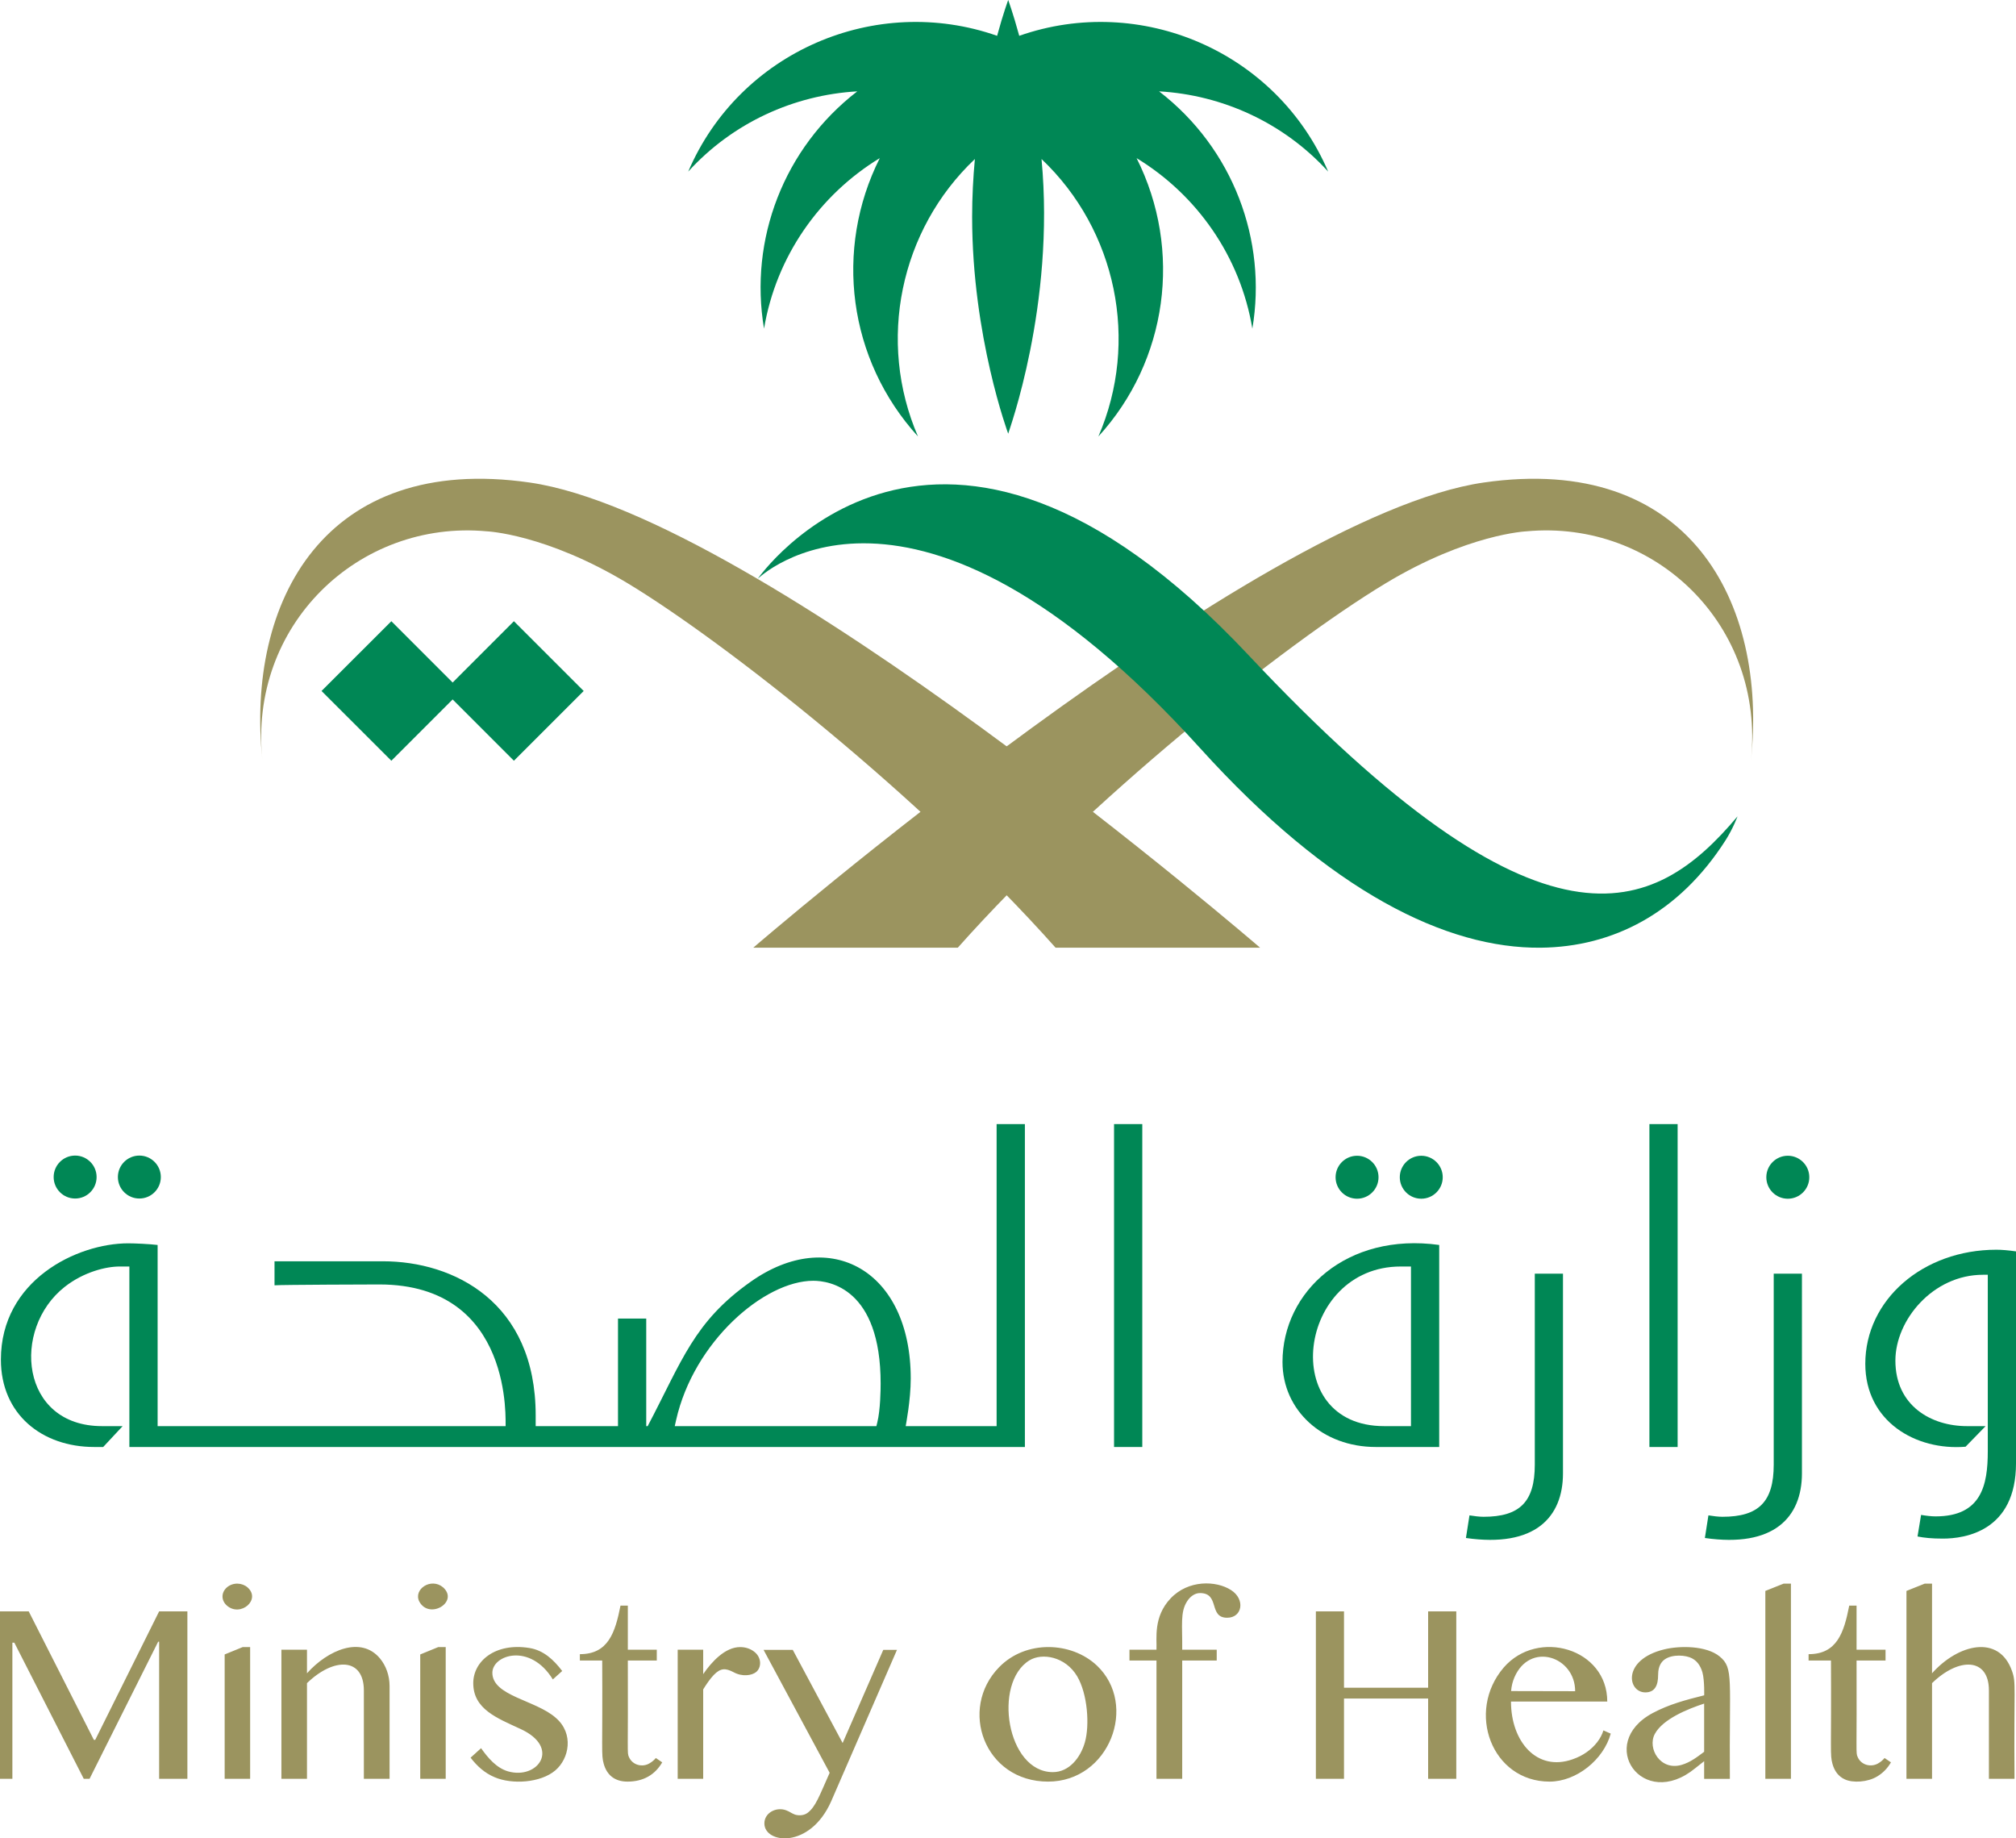
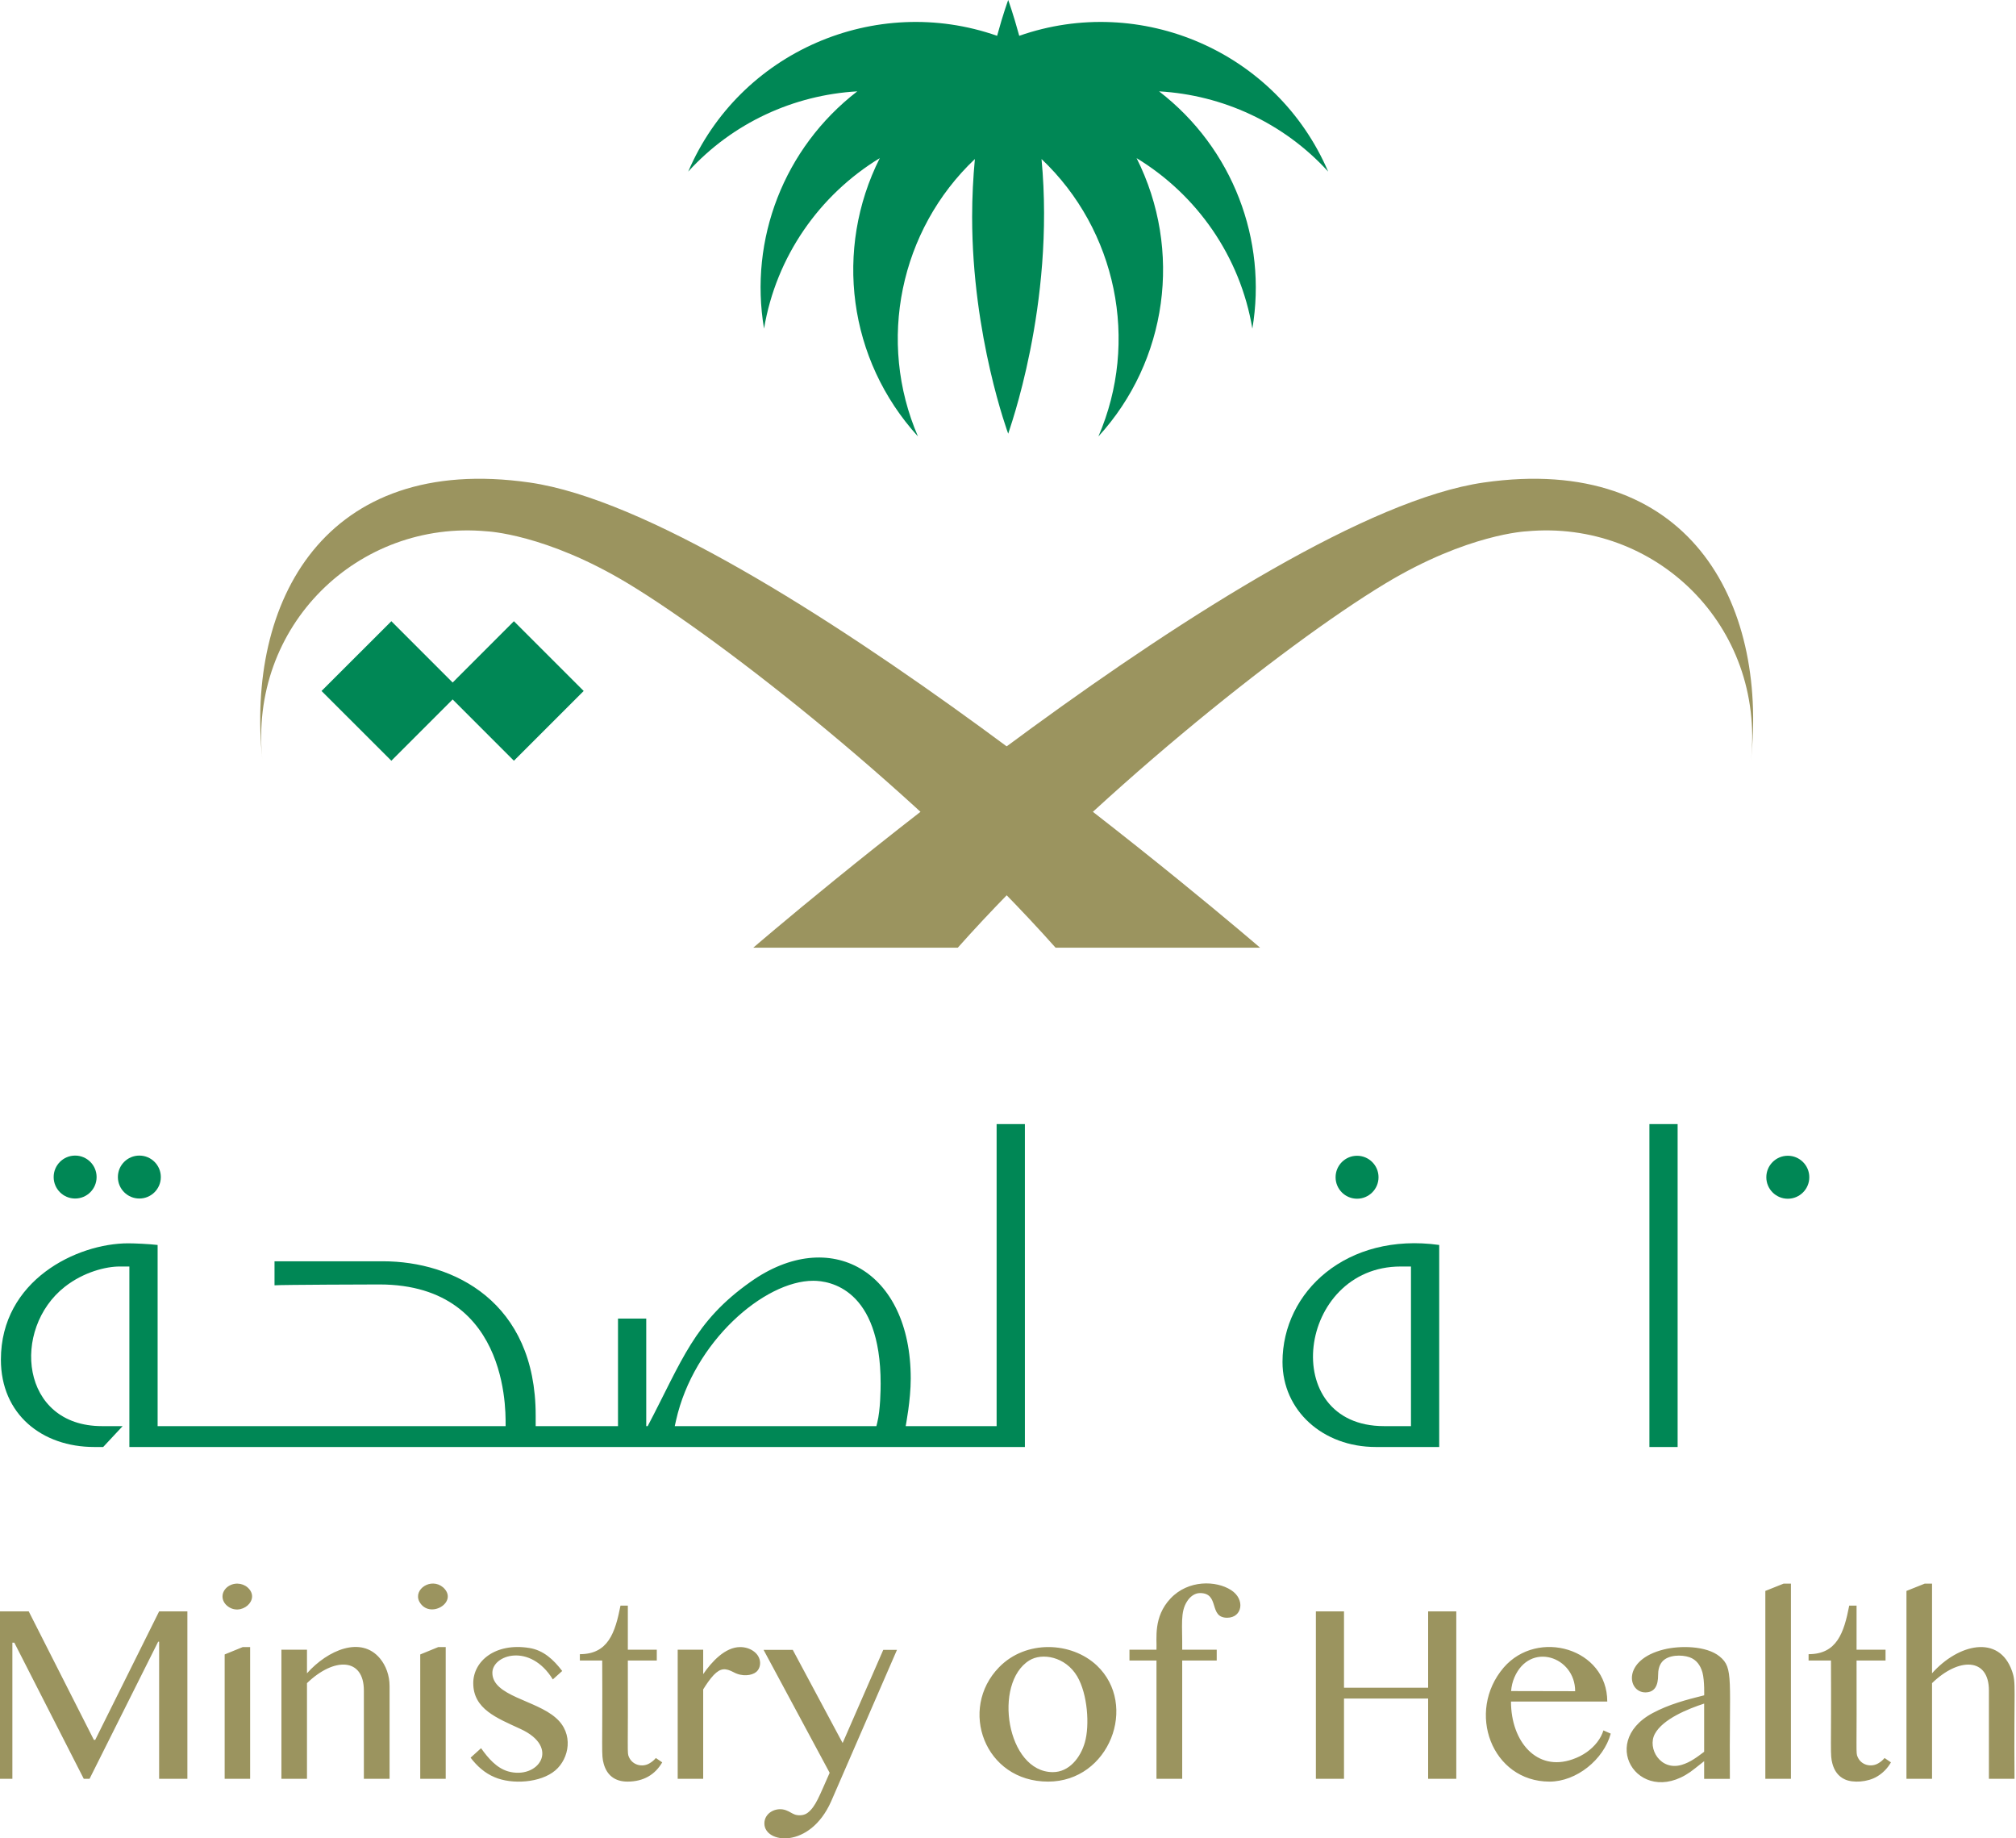
<svg xmlns="http://www.w3.org/2000/svg" viewBox="0 0 118.872 108.384" style="version:1">
  <switch>
    <g>
      <path fill="#9B945F" d="M38.305 103.957c-.417.257-1.011.12-1.222-.372-.115-.267-.042-.144-.063-5.684h1.707v-.638H37.02v-2.601h-.433c-.315 1.606-.73 2.864-2.396 2.864v.375h1.318c.028 5.447-.066 5.519.089 6.088.183.661.647 1.05 1.4 1.05.951 0 1.628-.411 2.049-1.135l-.376-.256C38.567 103.773 38.444 103.876 38.305 103.957zM24.721 94.418c.585 1.098 2.358.033 1.408-.83C25.421 92.988 24.363 93.694 24.721 94.418zM29.032 98.624c0-1.06 2.224-1.788 3.565.39l.553-.497c-.512-.672-1.105-1.222-1.936-1.356-2.011-.326-3.309.776-3.309 2.073 0 1.531 1.396 2.057 2.785 2.7 2.403 1.104 1.024 3.009-.741 2.499-.675-.2-1.171-.782-1.583-1.364l-.618.559c.383.502.837.909 1.415 1.151 1.015.439 2.713.341 3.583-.403.817-.695 1.106-2.166.027-3.096C31.586 100.226 29.032 99.995 29.032 98.624zM43.64 97.108c-.882 0-1.679.866-2.177 1.594v-1.439H39.96v7.612h1.503v-5.272c.171-.278.395-.611.62-.848.409-.421.694-.417 1.178-.163.501.275 1.067.197 1.326-.015.316-.259.337-.848-.114-1.196C44.231 97.192 43.94 97.108 43.64 97.108zM13.377 93.589c-.357.32-.328.781 0 1.071.805.703 2.033-.351 1.22-1.071C14.281 93.313 13.749 93.273 13.377 93.589zM18.101 98.653v-1.39h-1.508v7.612h1.508v-5.641c1.609-1.553 3.354-1.493 3.354.433v5.208h1.516v-5.464c0-.638-.22-1.216-.563-1.63C21.299 96.441 19.341 97.265 18.101 98.653zM5.614 102.58L5.536 102.58 1.694 95.003 0 95.003 0 104.875.73 104.875.73 96.846.844 96.846 4.94 104.875 5.28 104.875 9.327 96.789 9.383 96.789 9.383 104.875 11.049 104.875 11.049 95.003 9.383 95.003M24.779 97.542L24.779 104.875 26.281 104.875 26.281 97.108 25.841 97.108M13.247 97.542L13.247 104.875 14.749 104.875 14.749 97.108 14.31 97.108M104.092 93.797L104.092 104.875 105.601 104.875 105.601 93.367 105.169 93.367M110.758 103.957c-.426.257-1.018.116-1.223-.372-.116-.264-.043-.124-.064-5.684h1.709v-.638h-1.709v-2.601h-.432c-.314 1.623-.737 2.864-2.397 2.864v.375h1.32c.028 5.456-.065 5.512.087 6.088.114.411.341.745.738.922.466.213 1.335.168 1.903-.178.336-.201.605-.478.809-.829l-.377-.256C111.018 103.773 110.897 103.876 110.758 103.957zM101.397 97.66c-.788-.644-2.358-.644-3.281-.414-2.484.611-2.152 2.533-1.099 2.533.577 0 .752-.441.752-1.013 0-.286.052-.574.238-.793.349-.418 1.156-.427 1.615-.266.411.145.642.479.761.893.133.481.104 1.452.101 1.351-1.102.275-2.074.534-3.037 1.047-3.363 1.805-.588 5.795 2.509 3.253.171-.139.348-.28.528-.417v1.041h1.517C101.956 98.953 102.239 98.352 101.397 97.66zM100.484 103.28c-.424.318-.817.621-1.321.77-1.258.376-2.047-.974-1.586-1.825.475-.881 1.96-1.477 2.907-1.786V103.28zM118.635 98.515c-.764-2.176-3.171-1.594-4.714.138v-5.286h-.431l-1.077.43v11.078h1.508v-5.641c1.584-1.538 3.354-1.508 3.354.433v5.208h1.51C118.74 99.37 118.894 99.243 118.635 98.515zM58.911 98.295c-2.407 2.461-.865 6.744 2.888 6.744 3.613 0 5.331-4.52 2.877-6.844C63.177 96.784 60.493 96.669 58.911 98.295zM63.968 102.728c-.262.914-.936 1.752-1.886 1.752-2.727 0-3.542-5.251-1.389-6.586.752-.466 2.129-.23 2.821.936C64.129 99.87 64.259 101.715 63.968 102.728zM49.685 102.764l-2.94-5.493h-1.722l3.897 7.249c-.602 1.345-.823 2.008-1.311 2.368-.245.181-.6.153-.765.083-.241-.1-.241-.144-.494-.242-.573-.214-1.279.141-1.279.777 0 1.188 2.677 1.53 3.935-1.297l3.884-8.938h-.808L49.685 102.764zM72.586 93.745c-.873-.563-2.521-.614-3.566.496-1.027 1.088-.8 2.361-.829 3.022h-1.593v.638h1.593v6.974h1.517v-6.974h2.035v-.638h-2.035c.017-1.441-.131-2.217.295-2.863.163-.255.434-.477.754-.477 1.191 0 .487 1.455 1.602 1.455C73.254 95.378 73.442 94.291 72.586 93.745zM94.18 102.711c-.339.439-.837.802-1.452 1.012-2.099.744-3.634-1.03-3.634-3.405h5.677c0-3.13-4.098-4.32-6.104-2.007-2.242 2.614-.704 6.728 2.702 6.728 1.582 0 3.186-1.292 3.607-2.829l-.432-.19C94.474 102.255 94.352 102.486 94.18 102.711zM89.295 98.897c.912-2.125 3.583-1.242 3.583.812l-3.777-.008C89.124 99.412 89.188 99.145 89.295 98.897zM84.209 99.503L79.248 99.503 79.248 95.003 77.59 95.003 77.59 104.875 79.248 104.875 79.248 100.142 84.209 100.142 84.209 104.875 85.869 104.875 85.869 95.003 84.209 95.003" />
      <path fill="#9B945F" fill-rule="evenodd" d="M87.482 28.449c-13.549 1.953-43.065 27.424-43.065 27.424h12.059c7.667-8.618 19.131-17.8 25.205-21.469 4.862-2.935 8.335-3.079 8.335-3.079 7.587-0.703 14.07 5.557 13.228 13.52C104.238 35.442 99.556 26.711 87.482 28.449z" clip-rule="evenodd" />
      <path fill="#9B945F" fill-rule="evenodd" d="M31.235 28.449c-12.074-1.738-16.758 6.993-15.761 16.396 -0.85-7.977 5.677-14.22 13.227-13.52 0 0 3.473 0.144 8.335 3.079 5.613 3.391 17.208 12.48 25.205 21.469h12.058C74.299 55.873 44.784 30.402 31.235 28.449z" clip-rule="evenodd" />
      <path fill="#008755" d="M58.765 84.081h-5.361c0.013-0.1 0.297-1.531 0.297-2.807 0-6.375-4.771-9.005-9.436-5.707 -3.344 2.358-4.038 4.64-6.075 8.514h-0.085v-6.343H36.44v6.343h-4.854v-0.634c0-6.705-4.851-9.085-9.003-9.085h-6.396v1.416c0.466-0.035 5.905-0.05 6.179-0.05 8 0 7.414 8.252 7.448 8.353H9.294V73.4c-0.488-0.058-1.353-0.097-1.731-0.097 -3.029 0-7.51 2.179-7.51 6.858 0 3.224 2.427 5.15 5.503 5.15h0.529c0.093-0.1 1.24-1.33 1.147-1.23H6.016c-4.827 0-5.353-5.731-2.199-8.212 1.128-0.886 2.446-1.199 3.231-1.199h0.58v10.641h52.804V66.272h-1.667V84.081zM51.728 83.868l-0.052 0.213h-11.89l0.077-0.343c1.038-4.633 5.201-8.227 8.092-8.227 0.931 0 3.971 0.437 3.971 6.061C51.926 81.924 51.913 83.128 51.728 83.868z" />
      <circle cx="8.217" cy="69.396" r="1.266" fill="#008755" />
-       <path fill="#008755" d="M65.689 66.273H67.354V85.311H65.689z" />
      <circle cx="80.018" cy="69.407" r="1.266" fill="#008755" />
      <circle cx="4.43" cy="69.396" r="1.266" fill="#008755" />
      <circle cx="105.417" cy="69.407" r="1.267" fill="#008755" />
-       <path fill="#008755" d="M117.715 73.681c-4.335 0-7.729 2.954-7.729 6.725 0 3.396 2.976 5.132 5.912 4.889.098-.101 1.28-1.315 1.182-1.214h-1.103c-2.099 0-4.217-1.195-4.217-3.864 0-2.389 2.209-5.06 5.167-5.06h.281v10.407c0 1.993-.373 3.838-3.077 3.838-.233 0-.535-.032-.856-.087l-.21 1.272c.4.079.83.125 1.5.125 1.297 0 4.307-.433 4.307-4.442V73.778C118.409 73.713 118.037 73.681 117.715 73.681zM104.586 86.352c0 2.184-.878 3.074-3.023 3.074-.226 0-.565-.039-.827-.084l-.209 1.334c4.06.586 5.723-1.216 5.723-3.81V75.093h-1.664V86.352zM90.498 86.352c0 2.184-.877 3.074-3.023 3.074-.226 0-.562-.039-.828-.084l-.209 1.334c4.067.586 5.722-1.222 5.722-3.81V75.093h-1.662V86.352z" />
-       <circle cx="83.804" cy="69.407" r="1.266" fill="#008755" />
      <path fill="#008755" d="M97.256 66.273H98.92V85.311H97.256zM75.622 80.297c0 2.857 2.366 5.014 5.501 5.014h3.739V73.4C79.427 72.645 75.622 76.14 75.622 80.297zM83.197 84.081h-1.585c-6.297 0-5.116-9.411.978-9.411h.607V84.081zM30.302 36.625L26.69 40.24 23.076 36.625 18.959 40.738 23.076 44.851 26.69 41.237 30.302 44.851 34.417 40.738M68.345 5.386c3.736.214 7.345 1.848 9.97 4.731-3.047-7.102-11.07-10.509-18.216-8.006C59.734.776 59.448 0 59.448 0s-.291.776-.654 2.111c-7.17-2.513-15.191.936-18.214 8.006 2.622-2.883 6.234-4.517 9.968-4.731-4.336 3.344-6.386 8.739-5.497 13.99.713-4.259 3.274-7.891 6.824-10.053-2.7 5.38-1.874 11.877 2.253 16.41-2.425-5.608-1.07-12.167 3.355-16.357-.101 1.086-.162 2.23-.162 3.408 0 7.063 2.127 12.785 2.127 12.785.014-.106 2.777-7.551 1.965-16.193 4.423 4.19 5.779 10.749 3.353 16.357 4.073-4.449 4.982-10.977 2.252-16.41 3.554 2.162 6.115 5.794 6.826 10.053C74.725 14.171 72.714 8.754 68.345 5.386z" />
-       <path fill="#008755" fill-rule="evenodd" d="M73.621 38.627c-18.446-19.646-28.943-4.501-28.943-4.501s8.997-8.9 26.095 9.994c7.682 8.493 14.545 11.811 20.077 11.754 4.246-0.044 8.149-2.032 10.894-6.33 0.443-0.694 0.708-1.413 0.708-1.413C97.509 54.009 90.994 57.128 73.621 38.627z" clip-rule="evenodd" />
    </g>
  </switch>
</svg>